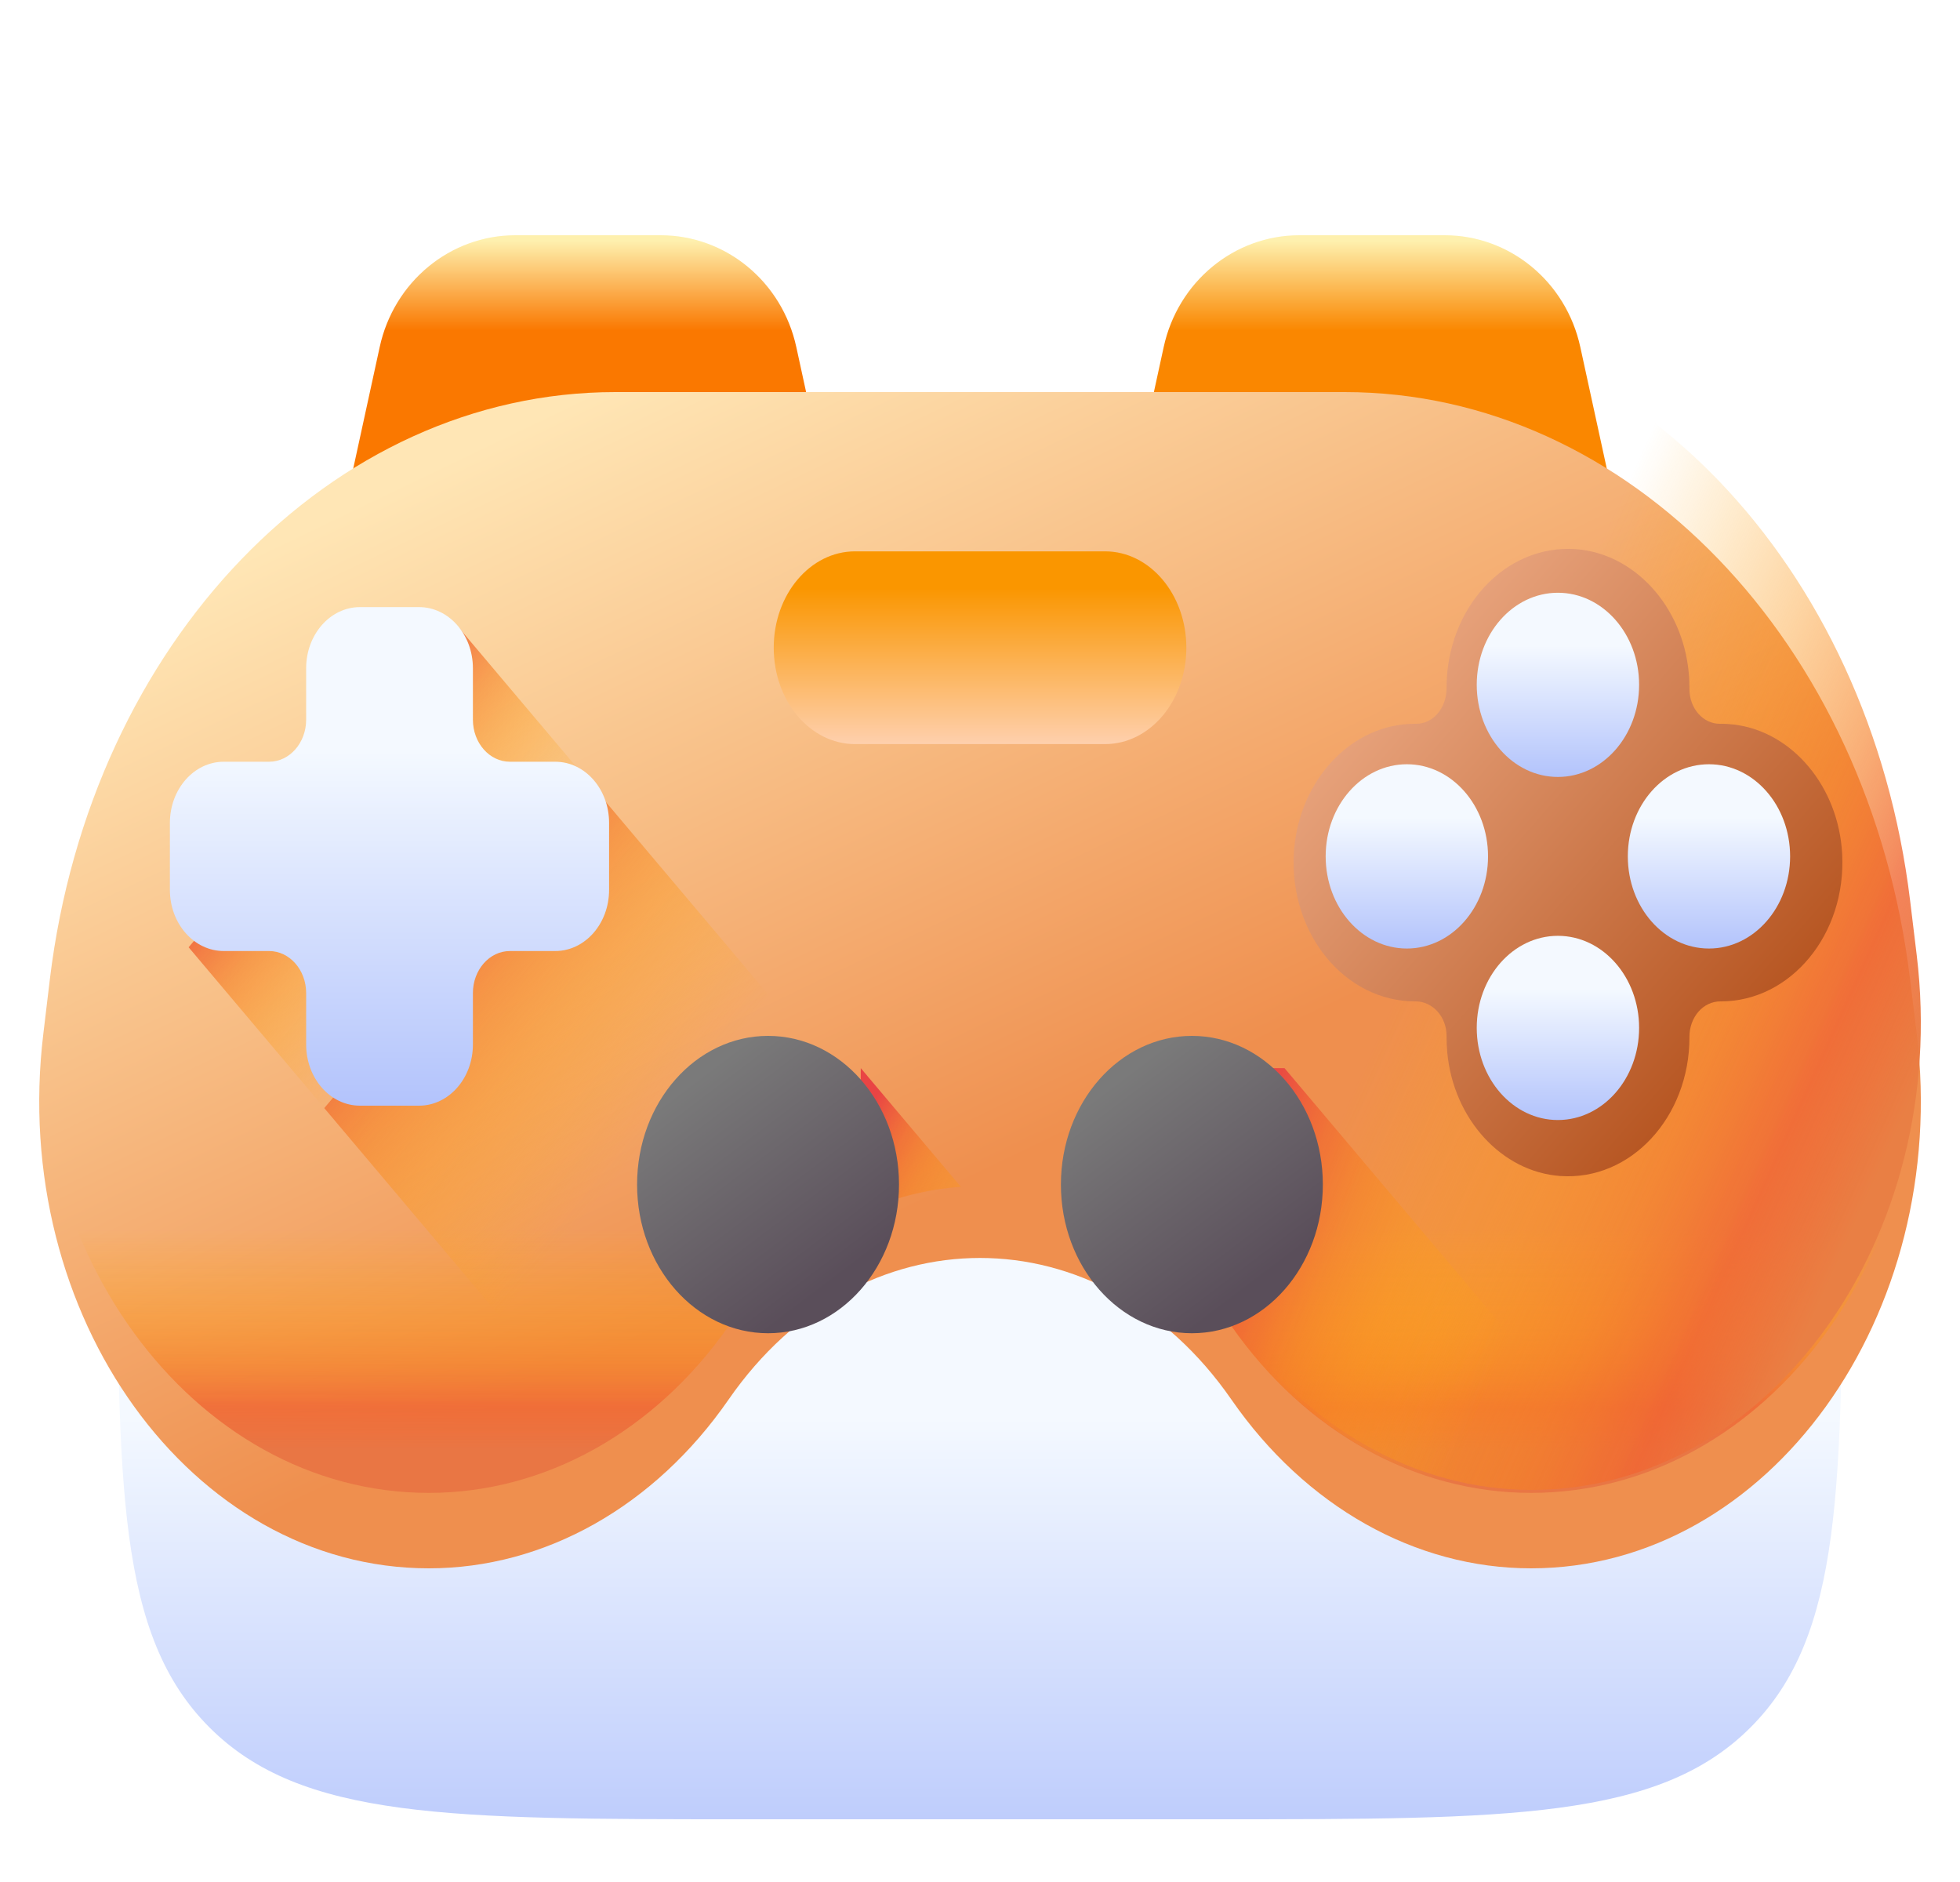
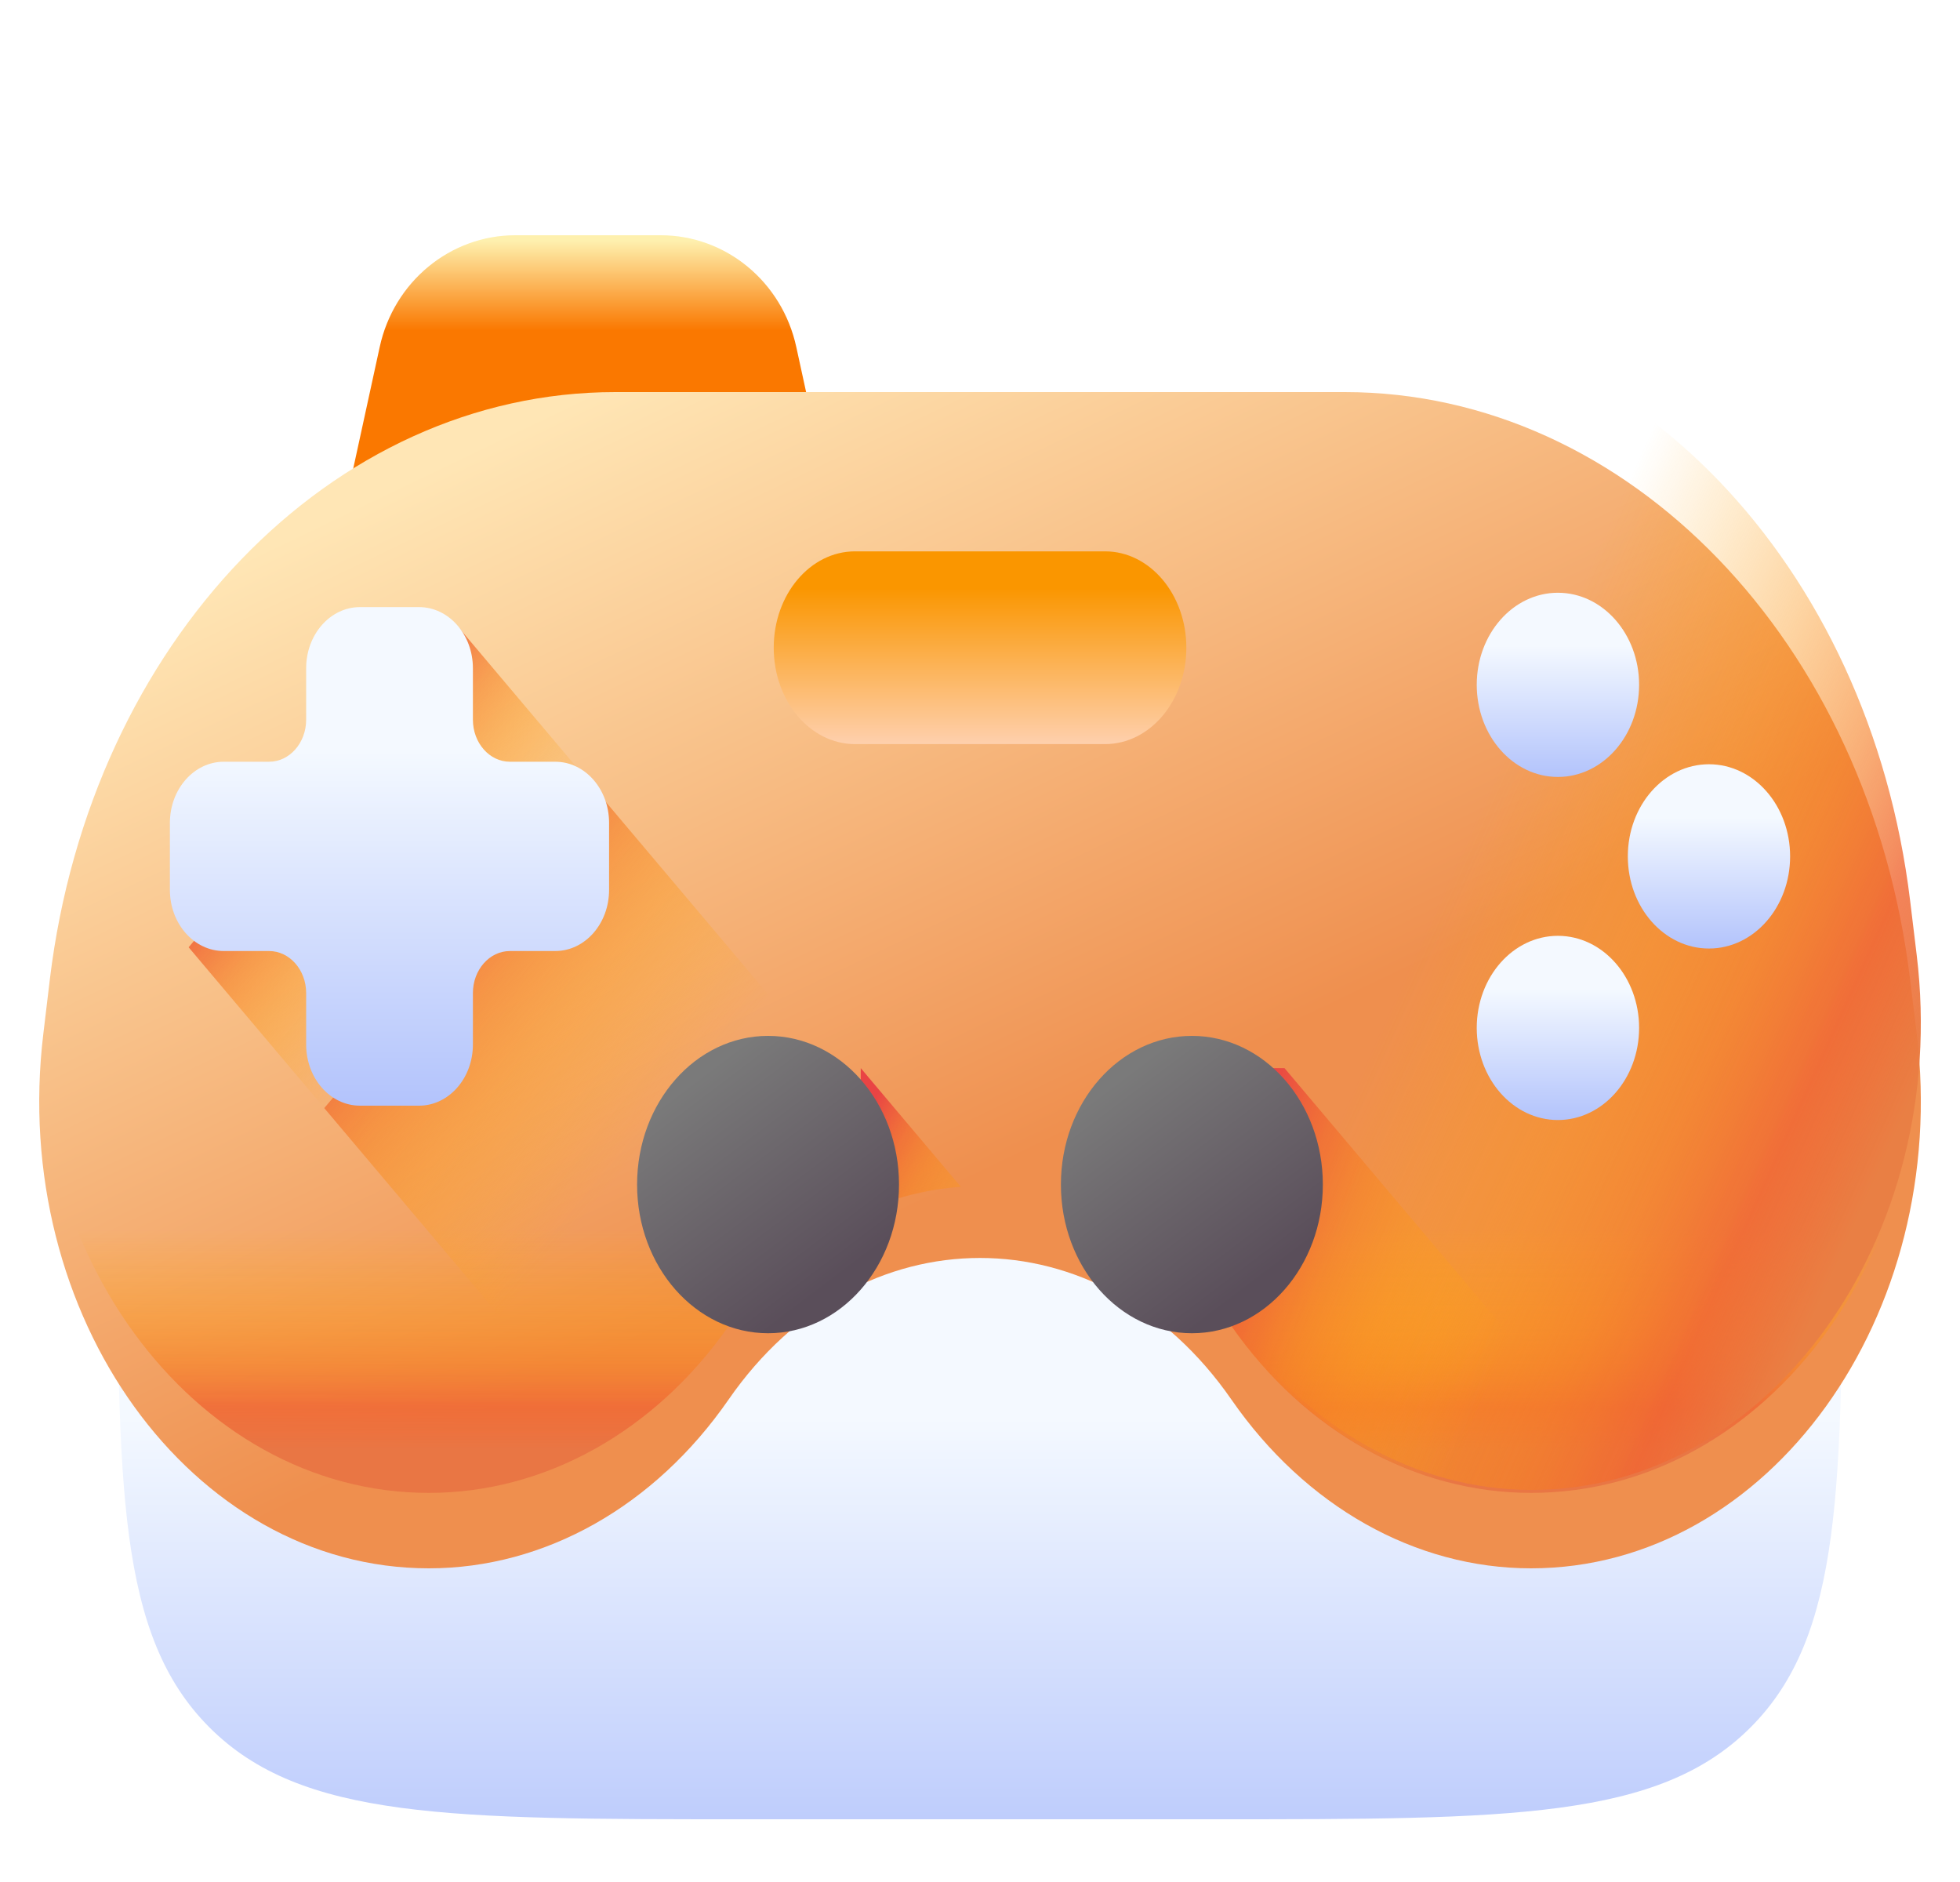
<svg xmlns="http://www.w3.org/2000/svg" width="25" height="24" viewBox="0 0 25 24" fill="none">
  <g clip-path="url(#clip0_4441_1405)">
    <path fill-rule="evenodd" clip-rule="evenodd" d="M9.5 23.2C5.729 23.2 3.843 23.2 2.672 22.029C1.5 20.857 1.5 18.971 1.5 15.2V12.2H11.206L12.5 12.847L13.794 12.2H23.5V15.2C23.5 18.971 23.5 20.857 22.328 22.029C21.157 23.2 19.271 23.2 15.5 23.2H12.5H9.5Z" fill="url(#paint0_linear_4441_1405)" />
    <path d="M8.428 3H6.572C5.743 3 5.024 3.592 4.843 4.426L4.5 6H10.5L10.157 4.426C9.976 3.592 9.257 3 8.428 3Z" fill="url(#paint1_linear_4441_1405)" />
-     <path d="M20.157 4.426C19.976 3.592 19.257 3 18.428 3H16.572C15.743 3 15.024 3.592 14.843 4.426L14.5 6H20.5L20.157 4.426Z" fill="url(#paint2_linear_4441_1405)" />
    <g filter="url(#filter0_d_4441_1405)">
      <path d="M24.363 11.487L24.448 12.181C24.883 15.777 22.558 19 19.529 19C18.052 19 16.651 18.211 15.707 16.848C14.04 14.44 10.96 14.44 9.293 16.848C8.349 18.211 6.948 19 5.47 19C2.442 19 0.117 15.777 0.553 12.181L0.636 11.487C1.157 7.189 4.228 4 7.849 4H17.151C20.772 4 23.843 7.189 24.363 11.487Z" fill="url(#paint3_linear_4441_1405)" />
    </g>
    <path d="M14.095 9.489H10.906C10.333 9.489 9.869 8.939 9.869 8.26C9.869 7.581 10.334 7.031 10.906 7.031H14.095C14.668 7.031 15.132 7.582 15.132 8.26C15.132 8.939 14.668 9.489 14.095 9.489Z" fill="url(#paint4_linear_4441_1405)" />
    <path d="M0.636 11.617L0.553 12.303C0.117 15.855 2.442 19.038 5.47 19.038C6.948 19.038 8.349 18.259 9.293 16.912C10.96 14.534 14.04 14.534 15.707 16.912C16.651 18.259 18.052 19.038 19.529 19.038C22.558 19.038 24.883 15.855 24.447 12.303L24.363 11.617C24.27 10.853 24.093 10.124 23.846 9.442H1.154C0.907 10.124 0.73 10.853 0.636 11.617Z" fill="url(#paint5_linear_4441_1405)" />
    <path d="M12.256 15.135L10.979 13.621V15.465C11.389 15.275 11.821 15.165 12.256 15.135Z" fill="url(#paint6_linear_4441_1405)" />
    <path d="M5.849 8L2.406 12.08L7.351 17.94C8.097 17.579 8.766 17.005 9.293 16.253C9.877 15.42 10.635 14.879 11.444 14.63L5.849 8Z" fill="url(#paint7_linear_4441_1405)" />
    <path d="M11.444 14.631C11.039 14.755 10.648 14.953 10.284 15.224C9.921 15.494 9.586 15.838 9.293 16.254C8.766 17.006 8.097 17.581 7.351 17.942L4.136 14.131L7.579 10.051L11.444 14.631Z" fill="url(#paint8_linear_4441_1405)" />
-     <path d="M24.364 11.487C23.844 7.189 20.777 4 17.161 4H12.5V15.043C13.69 15.037 14.882 15.639 15.719 16.848C16.662 18.211 18.061 19 19.536 19C22.561 19 24.882 15.777 24.448 12.181L24.364 11.487Z" fill="url(#paint9_linear_4441_1405)" />
-     <path d="M22.118 9.24C22.057 9.233 21.997 9.229 21.938 9.23C21.723 9.232 21.547 9.031 21.549 8.786C21.549 8.718 21.547 8.649 21.54 8.579C21.461 7.729 20.845 7.056 20.098 7.003C19.198 6.94 18.451 7.755 18.451 8.77V8.776C18.452 9.025 18.281 9.232 18.062 9.23C18.003 9.229 17.943 9.233 17.882 9.24C17.137 9.33 16.549 10.034 16.503 10.888C16.448 11.917 17.161 12.77 18.049 12.77H18.054C18.272 12.769 18.453 12.965 18.451 13.214C18.451 13.282 18.454 13.351 18.46 13.421C18.539 14.271 19.155 14.944 19.902 14.997C20.802 15.06 21.549 14.245 21.549 13.23C21.549 13.228 21.549 13.226 21.549 13.224C21.548 12.971 21.724 12.769 21.946 12.77H21.951C22.839 12.77 23.552 11.916 23.497 10.888C23.451 10.034 22.863 9.33 22.118 9.24Z" fill="url(#paint10_linear_4441_1405)" />
-     <path d="M17.945 12.096C18.516 12.096 18.98 11.57 18.98 10.921C18.98 10.272 18.516 9.746 17.945 9.746C17.373 9.746 16.909 10.272 16.909 10.921C16.909 11.57 17.373 12.096 17.945 12.096Z" fill="url(#paint11_linear_4441_1405)" />
+     <path d="M24.364 11.487C23.844 7.189 20.777 4 17.161 4H12.5C13.69 15.037 14.882 15.639 15.719 16.848C16.662 18.211 18.061 19 19.536 19C22.561 19 24.882 15.777 24.448 12.181L24.364 11.487Z" fill="url(#paint9_linear_4441_1405)" />
    <path d="M21.798 12.096C22.37 12.096 22.833 11.57 22.833 10.921C22.833 10.272 22.37 9.746 21.798 9.746C21.226 9.746 20.763 10.272 20.763 10.921C20.763 11.57 21.226 12.096 21.798 12.096Z" fill="url(#paint12_linear_4441_1405)" />
    <path d="M19.871 9.908C20.443 9.908 20.907 9.382 20.907 8.733C20.907 8.085 20.443 7.559 19.871 7.559C19.299 7.559 18.836 8.085 18.836 8.733C18.836 9.382 19.299 9.908 19.871 9.908Z" fill="url(#paint13_linear_4441_1405)" />
    <path d="M19.871 14.283C20.443 14.283 20.907 13.757 20.907 13.108C20.907 12.46 20.443 11.934 19.871 11.934C19.299 11.934 18.836 12.46 18.836 13.108C18.836 13.757 19.299 14.283 19.871 14.283Z" fill="url(#paint14_linear_4441_1405)" />
    <path d="M16.384 13.621H15.183V16.283C15.369 16.47 15.545 16.678 15.707 16.91C16.651 18.256 18.052 19.035 19.53 19.035C19.967 19.035 20.39 18.969 20.792 18.844L16.384 13.621Z" fill="url(#paint15_linear_4441_1405)" />
    <path d="M9.797 17.002C10.719 17.002 11.467 16.153 11.467 15.106C11.467 14.059 10.719 13.21 9.797 13.21C8.874 13.21 8.126 14.059 8.126 15.106C8.126 16.153 8.874 17.002 9.797 17.002Z" fill="url(#paint16_linear_4441_1405)" />
    <path d="M15.203 17.002C16.125 17.002 16.873 16.153 16.873 15.106C16.873 14.059 16.125 13.21 15.203 13.21C14.28 13.21 13.532 14.059 13.532 15.106C13.532 16.153 14.28 17.002 15.203 17.002Z" fill="url(#paint17_linear_4441_1405)" />
    <path d="M7.082 9.714H6.504C6.243 9.714 6.032 9.474 6.032 9.178V8.522C6.032 8.091 5.724 7.742 5.345 7.742H4.592C4.212 7.742 3.905 8.091 3.905 8.522V9.178C3.905 9.474 3.693 9.714 3.432 9.714H2.854C2.475 9.714 2.167 10.063 2.167 10.494V11.348C2.167 11.779 2.475 12.128 2.854 12.128H3.432C3.693 12.128 3.905 12.368 3.905 12.664V13.32C3.905 13.751 4.212 14.1 4.592 14.1H5.345C5.724 14.1 6.032 13.751 6.032 13.32V12.664C6.032 12.368 6.243 12.128 6.504 12.128H7.082C7.462 12.128 7.769 11.779 7.769 11.348V10.494C7.769 10.063 7.462 9.714 7.082 9.714Z" fill="url(#paint18_linear_4441_1405)" />
  </g>
  <defs>
    <filter id="filter0_d_4441_1405" x="0.5" y="4" width="24" height="16" filterUnits="userSpaceOnUse" color-interpolation-filters="sRGB">
      <feFlood flood-opacity="0" result="BackgroundImageFix" />
      <feColorMatrix in="SourceAlpha" type="matrix" values="0 0 0 0 0 0 0 0 0 0 0 0 0 0 0 0 0 0 127 0" result="hardAlpha" />
      <feOffset dy="1" />
      <feComposite in2="hardAlpha" operator="out" />
      <feColorMatrix type="matrix" values="0 0 0 0 0 0 0 0 0 0 0 0 0 0 0 0 0 0 0.1 0" />
      <feBlend mode="normal" in2="BackgroundImageFix" result="effect1_dropShadow_4441_1405" />
      <feBlend mode="normal" in="SourceGraphic" in2="effect1_dropShadow_4441_1405" result="shape" />
    </filter>
    <linearGradient id="paint0_linear_4441_1405" x1="12.5" y1="18.086" x2="12.5" y2="25.639" gradientUnits="userSpaceOnUse">
      <stop stop-color="#F4F9FF" />
      <stop offset="1" stop-color="#A5B8FB" />
    </linearGradient>
    <linearGradient id="paint1_linear_4441_1405" x1="7.5" y1="3.071" x2="7.5" y2="4.215" gradientUnits="userSpaceOnUse">
      <stop stop-color="#FEF0AE" />
      <stop offset="1" stop-color="#FA7800" />
    </linearGradient>
    <linearGradient id="paint2_linear_4441_1405" x1="17.5" y1="3.071" x2="17.5" y2="4.215" gradientUnits="userSpaceOnUse">
      <stop stop-color="#FEF0AE" />
      <stop offset="1" stop-color="#FA8700" />
    </linearGradient>
    <linearGradient id="paint3_linear_4441_1405" x1="9.027" y1="3.288" x2="13.85" y2="13.353" gradientUnits="userSpaceOnUse">
      <stop stop-color="#FFE6B5" />
      <stop offset="1" stop-color="#EF8F4E" />
    </linearGradient>
    <linearGradient id="paint4_linear_4441_1405" x1="12.501" y1="9.5" x2="12.501" y2="7.5" gradientUnits="userSpaceOnUse">
      <stop stop-color="#FED0AE" />
      <stop offset="1" stop-color="#FA9600" />
    </linearGradient>
    <linearGradient id="paint5_linear_4441_1405" x1="12.5" y1="15.686" x2="12.5" y2="18.478" gradientUnits="userSpaceOnUse">
      <stop stop-color="#FEA613" stop-opacity="0" />
      <stop offset="0.203" stop-color="#FDA215" stop-opacity="0.203" />
      <stop offset="0.405" stop-color="#FB961B" stop-opacity="0.405" />
      <stop offset="0.607" stop-color="#F68225" stop-opacity="0.607" />
      <stop offset="0.807" stop-color="#F06633" stop-opacity="0.807" />
      <stop offset="1" stop-color="#E97644" />
    </linearGradient>
    <linearGradient id="paint6_linear_4441_1405" x1="12.843" y1="16.06" x2="10.691" y2="14.813" gradientUnits="userSpaceOnUse">
      <stop stop-color="#FEA613" stop-opacity="0" />
      <stop offset="0.203" stop-color="#FDA215" stop-opacity="0.203" />
      <stop offset="0.405" stop-color="#FB961B" stop-opacity="0.405" />
      <stop offset="0.607" stop-color="#F68225" stop-opacity="0.607" />
      <stop offset="0.807" stop-color="#F06633" stop-opacity="0.807" />
      <stop offset="1" stop-color="#E94444" />
    </linearGradient>
    <linearGradient id="paint7_linear_4441_1405" x1="5.869" y1="12.104" x2="3.411" y2="10.029" gradientUnits="userSpaceOnUse">
      <stop stop-color="#FEA613" stop-opacity="0" />
      <stop offset="0.203" stop-color="#FDA215" stop-opacity="0.203" />
      <stop offset="0.405" stop-color="#FB961B" stop-opacity="0.405" />
      <stop offset="0.607" stop-color="#F68225" stop-opacity="0.607" />
      <stop offset="0.807" stop-color="#F06633" stop-opacity="0.807" />
      <stop offset="1" stop-color="#E94444" />
    </linearGradient>
    <linearGradient id="paint8_linear_4441_1405" x1="8.104" y1="14.754" x2="4.561" y2="11.764" gradientUnits="userSpaceOnUse">
      <stop stop-color="#FEA613" stop-opacity="0" />
      <stop offset="0.203" stop-color="#FDA215" stop-opacity="0.203" />
      <stop offset="0.405" stop-color="#FB961B" stop-opacity="0.405" />
      <stop offset="0.607" stop-color="#F68225" stop-opacity="0.607" />
      <stop offset="0.807" stop-color="#F06633" stop-opacity="0.807" />
      <stop offset="1" stop-color="#E94444" />
    </linearGradient>
    <linearGradient id="paint9_linear_4441_1405" x1="18.413" y1="11.35" x2="24.375" y2="14.042" gradientUnits="userSpaceOnUse">
      <stop stop-color="#FEA613" stop-opacity="0" />
      <stop offset="0.203" stop-color="#FDA215" stop-opacity="0.203" />
      <stop offset="0.405" stop-color="#FB961B" stop-opacity="0.405" />
      <stop offset="0.607" stop-color="#F68225" stop-opacity="0.607" />
      <stop offset="0.807" stop-color="#F06633" stop-opacity="0.807" />
      <stop offset="1" stop-color="#E97F44" />
    </linearGradient>
    <linearGradient id="paint10_linear_4441_1405" x1="22.769" y1="14.165" x2="16.905" y2="9.035" gradientUnits="userSpaceOnUse">
      <stop stop-color="#AF4A14" />
      <stop offset="1" stop-color="#EAA781" />
    </linearGradient>
    <linearGradient id="paint11_linear_4441_1405" x1="17.945" y1="10.425" x2="17.945" y2="12.446" gradientUnits="userSpaceOnUse">
      <stop stop-color="#F4F9FF" />
      <stop offset="1" stop-color="#A5B8FB" />
    </linearGradient>
    <linearGradient id="paint12_linear_4441_1405" x1="21.798" y1="10.425" x2="21.798" y2="12.446" gradientUnits="userSpaceOnUse">
      <stop stop-color="#F4F9FF" />
      <stop offset="1" stop-color="#A5B8FB" />
    </linearGradient>
    <linearGradient id="paint13_linear_4441_1405" x1="19.871" y1="8.238" x2="19.871" y2="10.258" gradientUnits="userSpaceOnUse">
      <stop stop-color="#F4F9FF" />
      <stop offset="1" stop-color="#A5B8FB" />
    </linearGradient>
    <linearGradient id="paint14_linear_4441_1405" x1="19.871" y1="12.613" x2="19.871" y2="14.633" gradientUnits="userSpaceOnUse">
      <stop stop-color="#F4F9FF" />
      <stop offset="1" stop-color="#A5B8FB" />
    </linearGradient>
    <linearGradient id="paint15_linear_4441_1405" x1="19.157" y1="17.254" x2="15.398" y2="15.825" gradientUnits="userSpaceOnUse">
      <stop stop-color="#FEA613" stop-opacity="0" />
      <stop offset="0.203" stop-color="#FDA215" stop-opacity="0.203" />
      <stop offset="0.405" stop-color="#FB961B" stop-opacity="0.405" />
      <stop offset="0.607" stop-color="#F68225" stop-opacity="0.607" />
      <stop offset="0.807" stop-color="#F06633" stop-opacity="0.807" />
      <stop offset="1" stop-color="#E94444" />
    </linearGradient>
    <linearGradient id="paint16_linear_4441_1405" x1="8.425" y1="14.095" x2="10.308" y2="16.585" gradientUnits="userSpaceOnUse">
      <stop stop-color="#7A7A7A" />
      <stop offset="1" stop-color="#5A4E5A" />
    </linearGradient>
    <linearGradient id="paint17_linear_4441_1405" x1="13.832" y1="14.095" x2="15.714" y2="16.585" gradientUnits="userSpaceOnUse">
      <stop stop-color="#7A7A7A" />
      <stop offset="1" stop-color="#5A4E5A" />
    </linearGradient>
    <linearGradient id="paint18_linear_4441_1405" x1="4.968" y1="9.58" x2="4.968" y2="15.047" gradientUnits="userSpaceOnUse">
      <stop stop-color="#F4F9FF" />
      <stop offset="1" stop-color="#A5B8FB" />
    </linearGradient>
    <clipPath id="clip0_4441_1405">
      <rect width="24" height="24" fill="white" transform="translate(0.5)" />
    </clipPath>
  </defs>
</svg>